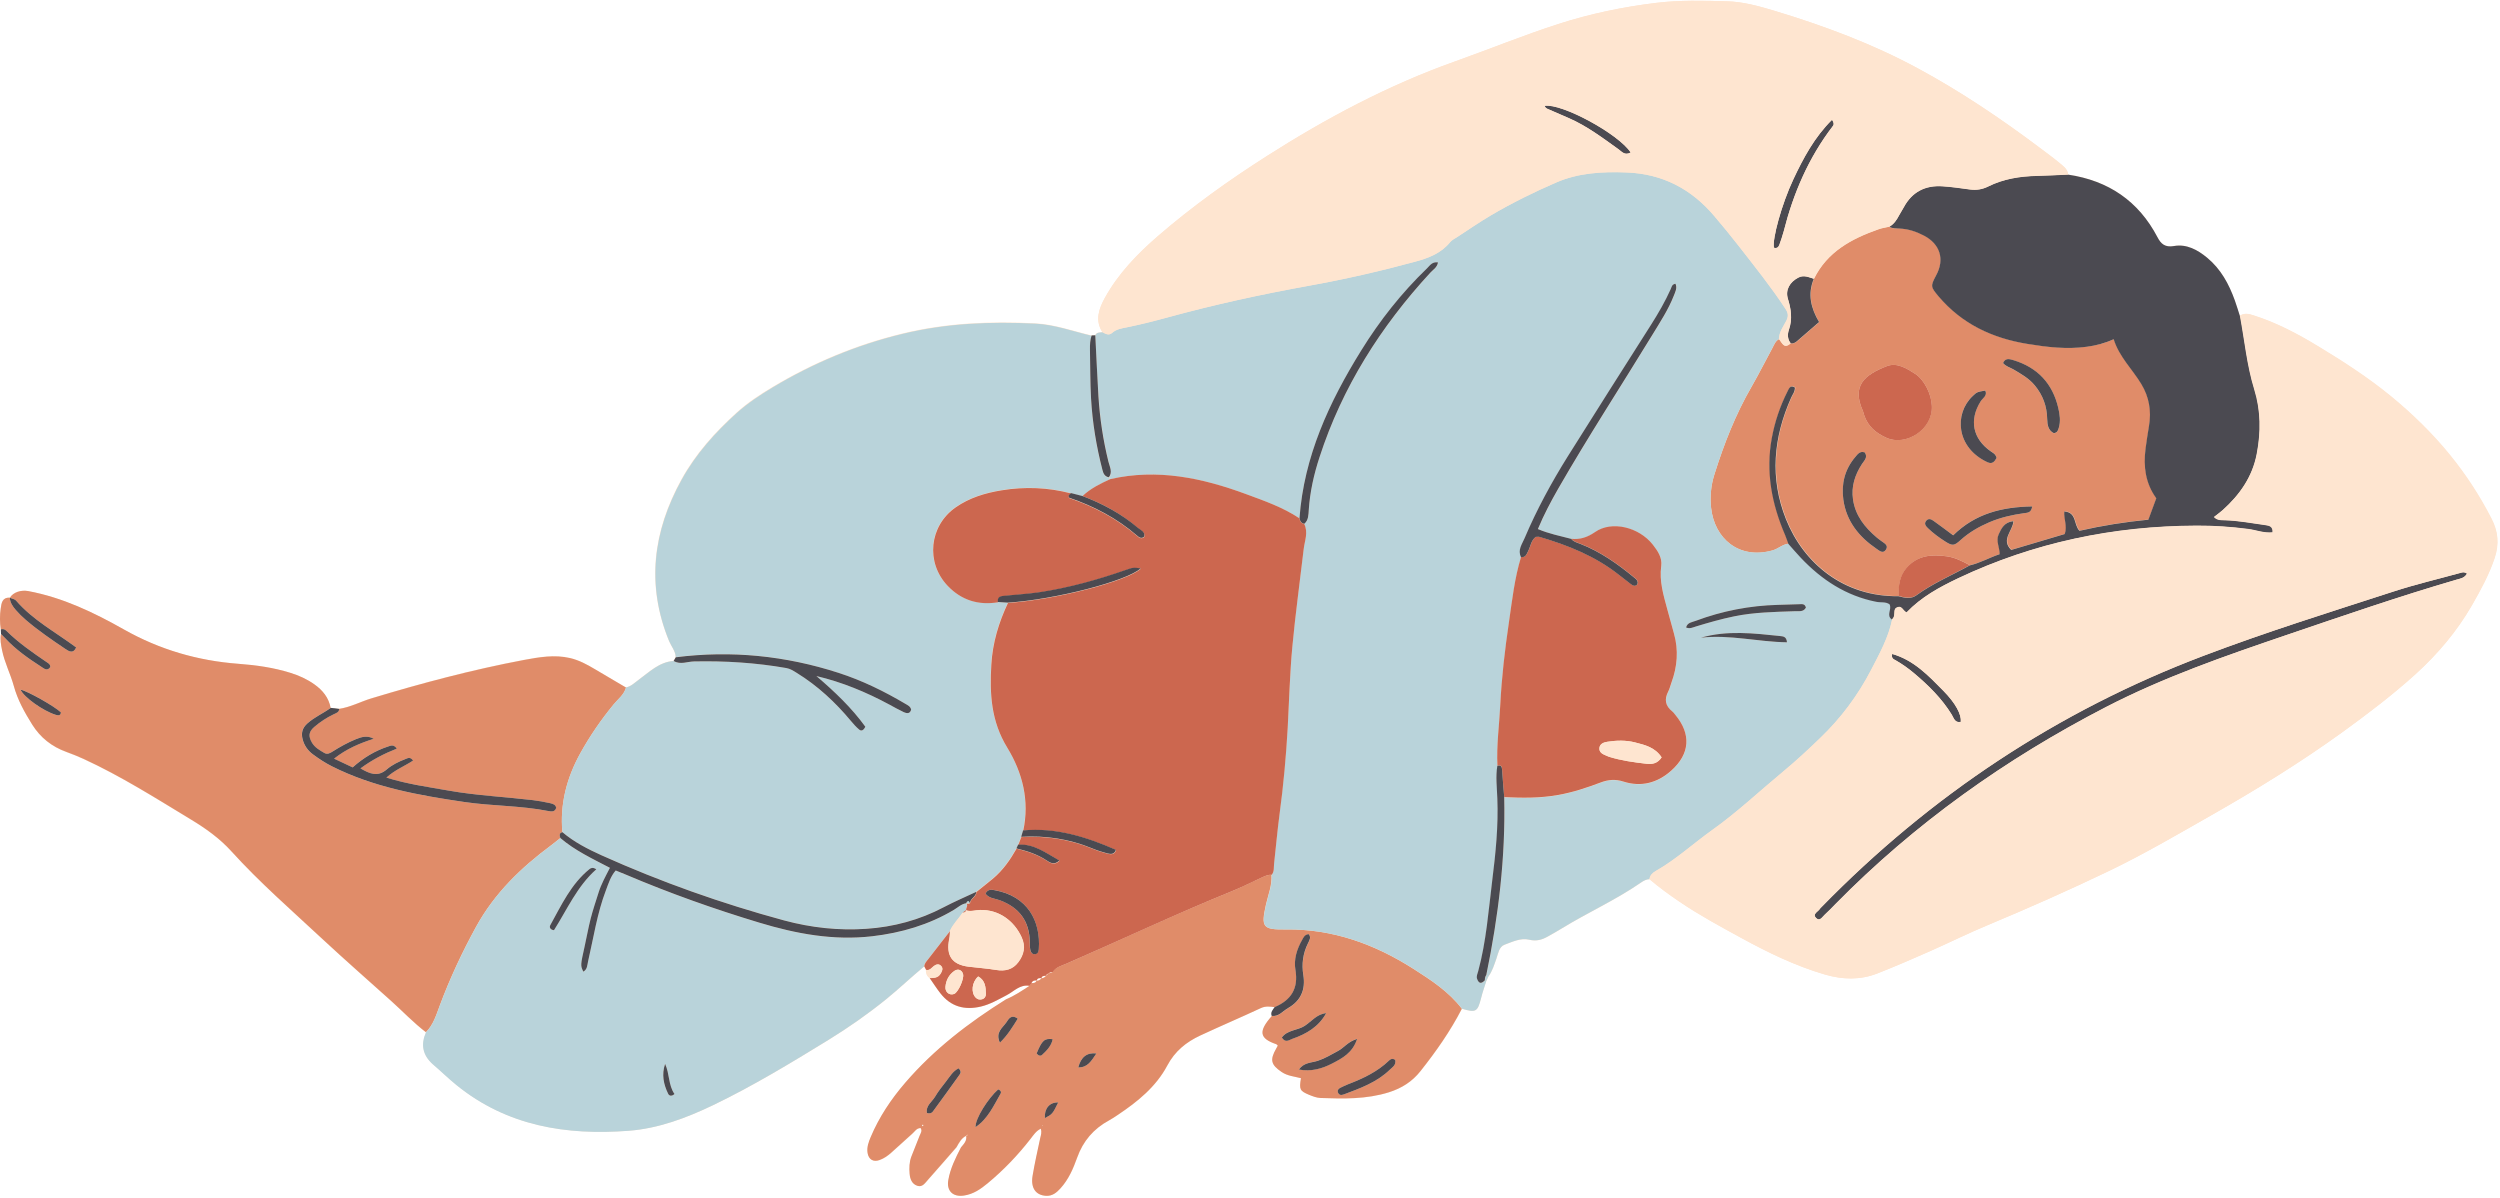
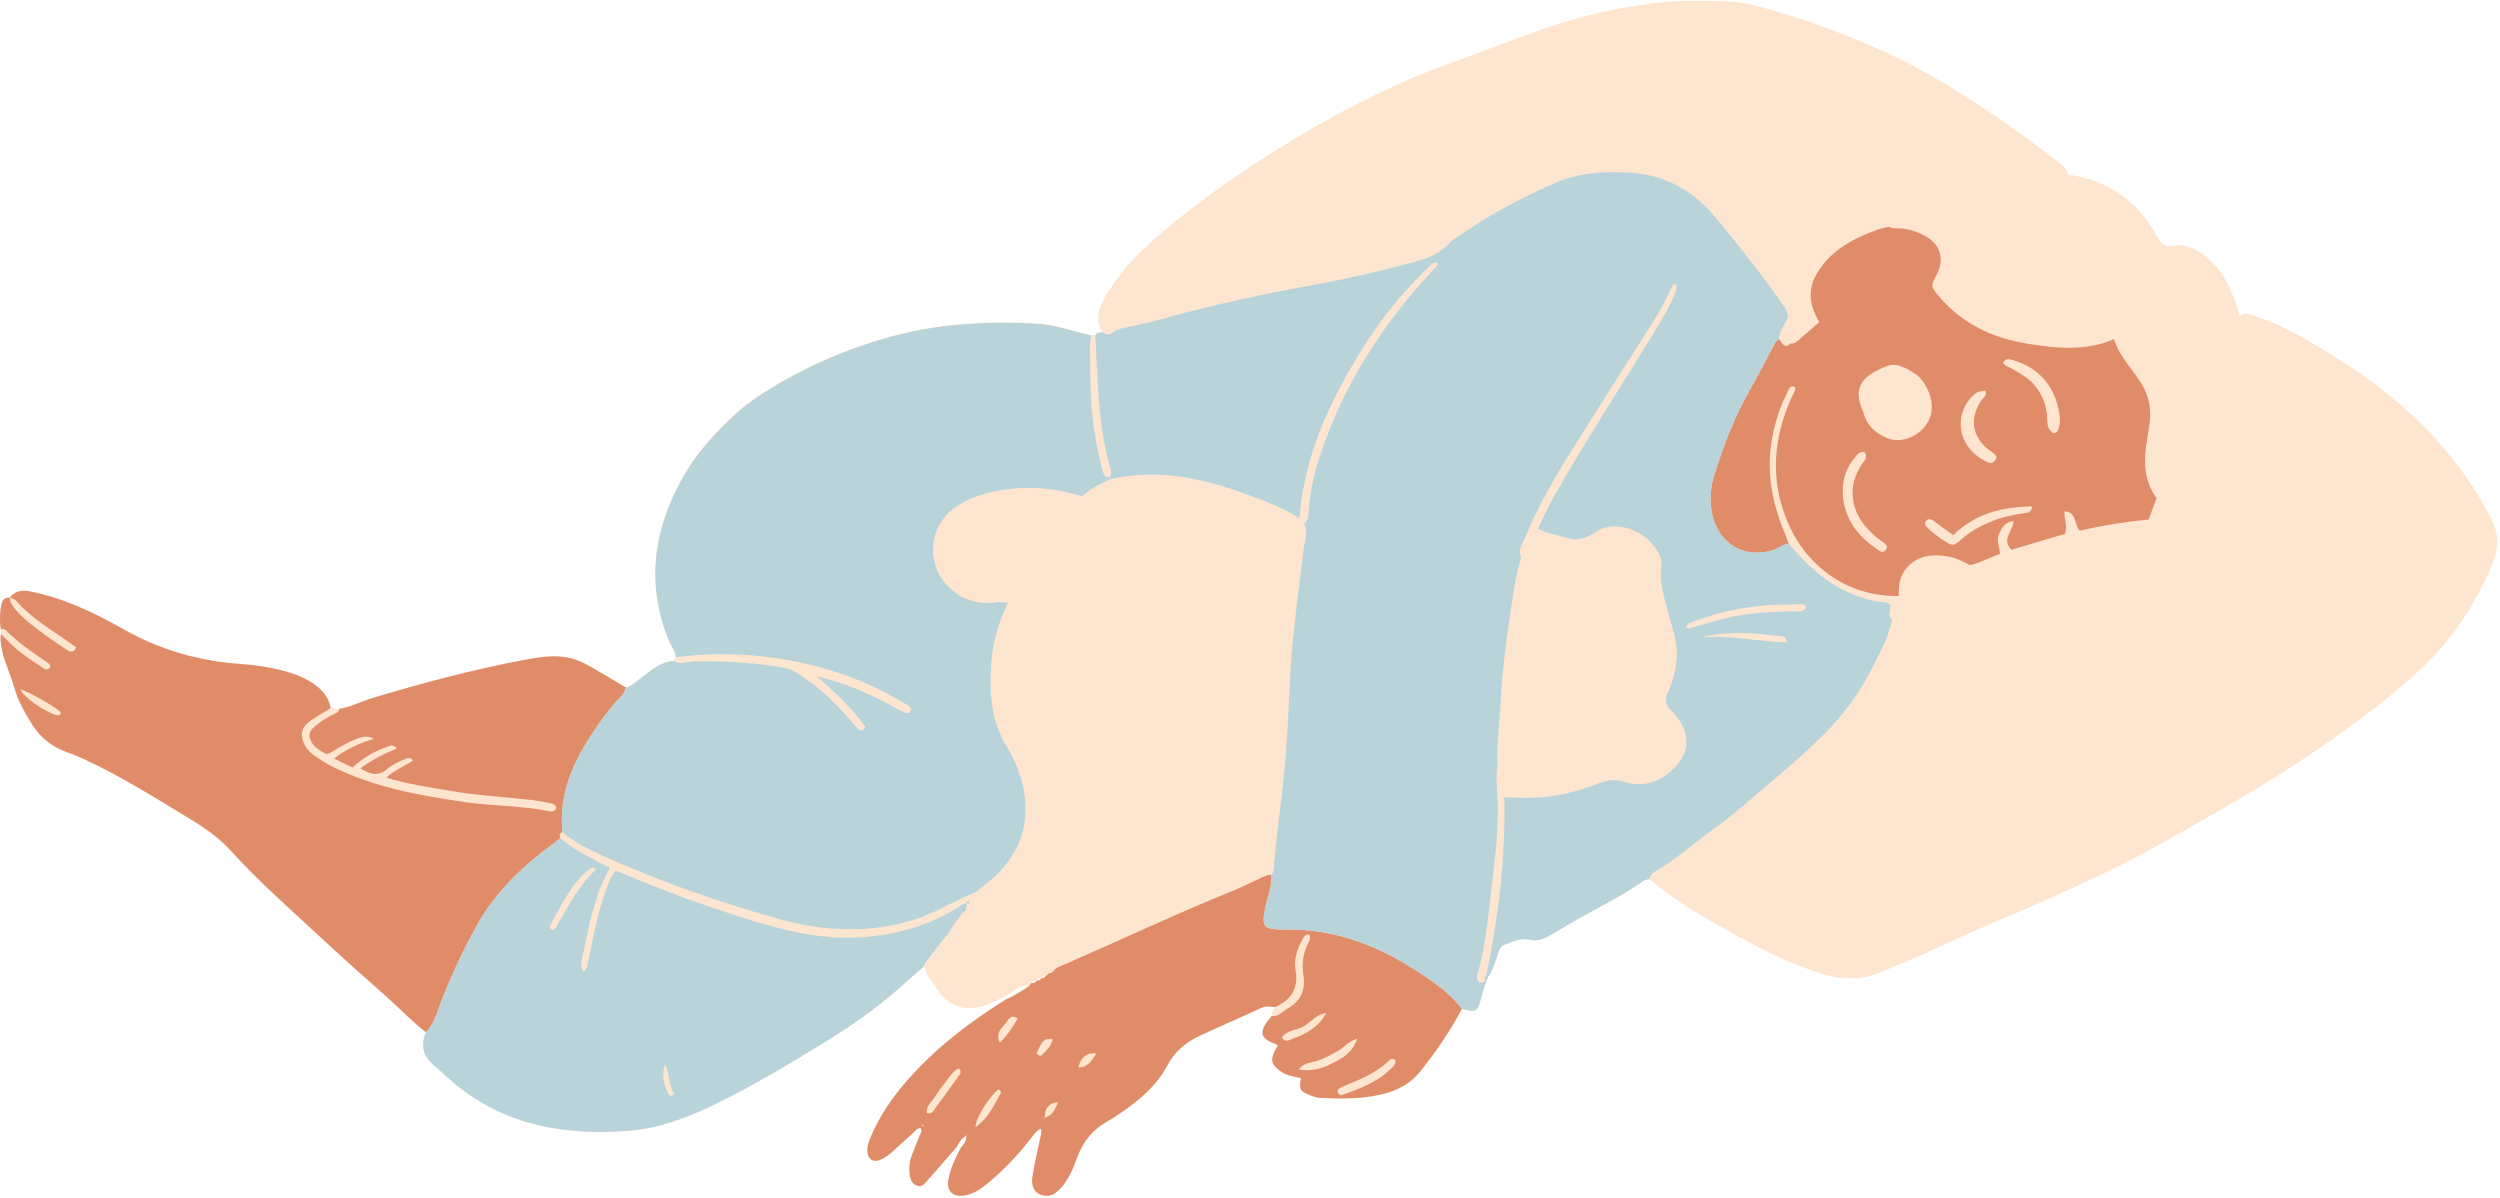
<svg xmlns="http://www.w3.org/2000/svg" height="130.2" preserveAspectRatio="xMidYMid meet" version="1.0" viewBox="-0.0 -0.1 271.8 130.2" width="271.8" zoomAndPan="magnify">
  <g id="change1_1">
    <path d="M112.69,106.52c0,0,0-0.01,0-0.01c0,0,0.01,0,0.01,0c0,0,0,0.01,0,0.01 C112.7,106.52,112.7,106.52,112.69,106.52z M113.98,105.76C113.98,105.76,113.98,105.76,113.98,105.76 C113.98,105.76,113.98,105.75,113.98,105.76C113.98,105.75,113.98,105.76,113.98,105.76z M113.2,106.27L113.2,106.27 C113.2,106.27,113.2,106.27,113.2,106.27L113.2,106.27c0,0,0.01,0,0.01,0c0,0,0.01-0.01,0.01-0.01c-0.01,0-0.01,0-0.02,0 C113.21,106.26,113.2,106.26,113.2,106.27L113.2,106.27z M113.98,105.75C113.98,105.75,113.98,105.75,113.98,105.75 C113.98,105.76,113.98,105.76,113.98,105.75L113.98,105.75z M271.2,60.57c-0.61,1.83-1.53,3.5-2.48,5.16 c-1.63,2.82-3.71,5.28-6.11,7.46c-2.52,2.28-5.22,4.33-7.97,6.32c-4.58,3.31-9.39,6.27-14.3,9.06c-3.66,2.08-7.29,4.21-11.08,6.03 c-4.32,2.07-8.71,4.02-13.14,5.87c-2.12,0.88-4.17,1.9-6.27,2.83c-1.9,0.84-3.81,1.67-5.74,2.43c-1.88,0.74-3.78,0.69-5.73,0.12 c-3.21-0.94-6.18-2.39-9.09-3.98c-2.27-1.24-4.55-2.47-6.7-3.93c-1.12-0.77-2.22-1.57-3.25-2.45c-0.35,0.01-0.64,0.17-0.93,0.37 c-2.73,1.89-5.76,3.24-8.58,4.97c-0.51,0.31-1.02,0.6-1.54,0.89c-0.64,0.36-1.24,0.54-2.04,0.35c-0.9-0.22-1.82,0.23-2.68,0.55 c-0.59,0.23-0.67,0.93-0.87,1.49c-0.24,0.68-0.44,1.37-0.88,1.97c-0.07-0.06-0.14-0.11-0.21-0.17l0,0c0.07,0.06,0.14,0.11,0.21,0.17 c-0.08,0.17-0.16,0.35-0.24,0.52c-0.04-0.04-0.09-0.07-0.13-0.11c0.04,0.04,0.09,0.07,0.13,0.11v0c0,0,0,0,0,0 c-0.19,0.6-0.4,1.19-0.55,1.8c-0.39,1.52-0.56,1.62-2.08,1.18c-1.25,2.43-2.81,4.65-4.5,6.78c-0.9,1.14-2.04,1.86-3.43,2.3 c-2.45,0.77-4.95,0.71-7.45,0.62c-0.41-0.02-0.83-0.18-1.22-0.34c-1.03-0.43-1.09-0.59-0.89-1.81c-0.71-0.19-1.47-0.24-2.11-0.68 c-1.15-0.78-1.29-1.3-0.59-2.53c0.06-0.11,0.12-0.22,0.18-0.33c-0.07-0.06-0.11-0.14-0.18-0.16c-1.83-0.63-1.95-1.39-0.47-3.06 c-0.16-0.41,0.13-0.67,0.32-0.97c-0.5-0.07-0.98-0.14-1.49,0.09c-2.19,1.02-4.42,1.97-6.61,2.99c-1.52,0.71-2.75,1.69-3.59,3.27 c-1.22,2.3-3.22,3.92-5.36,5.35c-0.32,0.21-0.63,0.43-0.97,0.61c-1.68,0.91-2.83,2.25-3.47,4.06c-0.43,1.2-0.94,2.38-1.82,3.34 c-0.41,0.45-0.87,0.83-1.53,0.8c-1.14-0.05-1.71-0.85-1.49-2.17c0.23-1.38,0.54-2.74,0.83-4.1c0.07-0.32,0.2-0.62,0.06-1.03 c-0.53,0.26-0.8,0.71-1.1,1.09c-1.39,1.79-2.94,3.41-4.68,4.85c-0.76,0.63-1.55,1.18-2.57,1.33c-1.2,0.18-1.91-0.5-1.7-1.69 c0.22-1.27,0.79-2.41,1.38-3.55c0.3-0.36,0.65-0.71,0.57-1.25c-0.53,0.26-0.77,0.76-1.05,1.24c-1.04,1.18-2.06,2.38-3.11,3.55 c-0.3,0.33-0.59,0.83-1.14,0.65c-0.6-0.19-0.8-0.74-0.85-1.31c-0.05-0.64-0.04-1.28,0.2-1.89c0.29-0.75,0.59-1.5,0.89-2.25 c0.11-0.27,0.31-0.52,0.11-0.83c-0.45,0-0.64,0.38-0.92,0.62c-0.76,0.68-1.51,1.37-2.27,2.05c-0.38,0.34-0.8,0.64-1.29,0.81 c-0.67,0.24-1.17-0.06-1.29-0.77c-0.1-0.62,0.11-1.18,0.34-1.73c0.92-2.18,2.21-4.11,3.75-5.9c3.14-3.65,6.91-6.54,10.97-9.08 c0.9-0.39,1.71-0.94,2.53-1.47c0.07-0.1,0.14-0.2,0.21-0.31c0.24,0.01,0.47,0,0.58-0.26c0.21,0,0.4-0.06,0.51-0.25 c0.21-0.01,0.39-0.09,0.52-0.27l-0.02,0.02c0,0,0,0,0,0c0-0.01,0-0.01,0-0.02c0.01,0,0.01,0,0.02,0c0.08-0.08,0.17-0.16,0.25-0.24 c0.15-0.05,0.31-0.11,0.46-0.16c-0.18-0.02-0.33,0.03-0.46,0.16c-0.13,0.04-0.24,0.1-0.27,0.25c-0.2,0.02-0.43-0.01-0.51,0.25 c-0.21,0-0.43-0.02-0.51,0.26c-0.24-0.02-0.46,0.01-0.57,0.27c-0.07,0.1-0.14,0.2-0.21,0.31c-1.05-0.19-1.71,0.62-2.52,1.03 c-0.9,0.47-1.77,0.98-2.77,1.22c-1.77,0.42-3.27,0.02-4.41-1.44c-0.41-0.53-0.78-1.1-1.16-1.65c-0.29-0.23-0.41-0.53-0.39-0.89 c-0.07-0.13-0.13-0.26-0.2-0.39c-1.41,1.16-2.72,2.42-4.14,3.57c-1.99,1.61-4.07,3.06-6.24,4.4c-4.09,2.51-8.19,5-12.53,7.09 c-2.93,1.41-5.97,2.55-9.2,2.8c-6.79,0.52-13.23-0.51-18.72-4.96c-0.89-0.72-1.71-1.53-2.58-2.27c-1.12-0.97-1.32-2.12-0.75-3.44 c-1.35-1.03-2.52-2.27-3.79-3.41c-2.49-2.24-5.02-4.45-7.47-6.73c-3.36-3.13-6.82-6.14-9.91-9.55c-1.26-1.39-2.79-2.48-4.4-3.45 c-3.81-2.31-7.58-4.7-11.64-6.57c-0.62-0.28-1.25-0.54-1.89-0.77c-1.58-0.57-2.82-1.55-3.71-2.97c-0.83-1.33-1.59-2.68-2.01-4.23 c-0.36-1.3-1-2.52-1.27-3.87C0.11,70-0.01,69.42,0.11,68.83c-0.01-0.17-0.02-0.34-0.02-0.51c-0.12-0.75-0.12-1.52-0.01-2.27 c0.08-0.56,0.15-1.22,0.99-1.17c0,0,0,0,0,0c0.36-0.6,1.22-0.86,1.98-0.72c3.76,0.7,7.15,2.33,10.44,4.19 c3.86,2.18,8.01,3.39,12.44,3.72c1.9,0.14,3.8,0.41,5.63,0.98c0.94,0.29,1.82,0.69,2.62,1.26c0.9,0.64,1.55,1.44,1.76,2.55 c0.31,0.03,0.62,0.06,0.92,0.09c1.23-0.18,2.33-0.78,3.51-1.14c5.45-1.65,10.95-3.11,16.55-4.17c1.67-0.31,3.35-0.61,5.06-0.21 c0.97,0.23,1.82,0.69,2.66,1.19c1.13,0.68,2.27,1.34,3.4,2.01c0.56-0.11,0.94-0.51,1.38-0.83c1.17-0.85,2.23-1.93,3.8-2.05 c0.08-0.14,0.15-0.27,0.23-0.41c-0.02-0.67-0.48-1.17-0.72-1.75c-2.5-6.1-1.76-11.92,1.36-17.59c1.54-2.79,3.64-5.11,5.97-7.23 c1.2-1.09,2.55-1.98,3.93-2.8c4.4-2.63,9.07-4.59,14.06-5.8c4.79-1.17,9.65-1.37,14.53-1.12c2.07,0.11,4.06,0.84,6.07,1.31 c0.13-0.01,0.26-0.01,0.4-0.02v0c0.17-0.34,0.49-0.29,0.79-0.33c-0.82-1.3-0.38-2.53,0.27-3.72c1.46-2.65,3.54-4.79,5.79-6.74 c3.7-3.2,7.68-6.04,11.8-8.67c6.46-4.12,13.2-7.71,20.45-10.29c3.76-1.34,7.45-2.85,11.26-4.08c3.48-1.12,7.03-1.86,10.66-2.3 c2.55-0.31,5.1-0.24,7.64-0.17c1.78,0.04,3.52,0.53,5.22,1.04c5.38,1.63,10.63,3.58,15.58,6.26c4.64,2.51,9.01,5.45,13.23,8.62 c0.71,0.54,1.44,1.06,2.12,1.63c0.41,0.35,0.91,0.66,0.98,1.28c4.36,0.65,7.64,2.86,9.7,6.8c0.38,0.73,0.82,1.13,1.8,0.96 c1.37-0.24,2.56,0.41,3.6,1.27c1.49,1.23,2.37,2.86,3.01,4.64c0.2,0.56,0.37,1.13,0.55,1.69c0,0,0,0,0,0 c0.48-0.32,0.94-0.21,1.46-0.04c2.49,0.79,4.78,2,6.99,3.34c2.76,1.67,5.47,3.42,7.97,5.47c2.33,1.92,4.49,4.02,6.4,6.37 c1.75,2.15,3.24,4.45,4.51,6.92C271.59,57.7,271.7,59.06,271.2,60.57z M100.36,122.18c-0.02-0.01-0.05,0-0.08,0 c-0.01,0.03-0.04,0.06-0.04,0.08c0.01,0.03,0.06,0.09,0.07,0.08C100.41,122.29,100.42,122.23,100.36,122.18z M113.38,122.24l-0.07,0 l0.03,0.09L113.38,122.24z M103.76,107.95c-0.07,0.04-0.16,0.04-0.24,0.06c-0.34,0.03-0.64-0.21-0.72-0.56 c0.08,0.36,0.37,0.59,0.72,0.56C103.6,107.99,103.69,107.99,103.76,107.95z" fill="#FEE5D0" />
  </g>
  <g id="change2_1">
    <path d="M68.06,74.65c-0.21,0.78-0.85,1.24-1.33,1.82c-1.38,1.68-2.6,3.45-3.65,5.35c-1.47,2.67-2.21,5.49-1.94,8.55 c-0.38,0.11-0.31,0.37-0.22,0.64c-0.33,0.26-0.66,0.54-1,0.79c-3.28,2.43-6.15,5.21-8.15,8.84c-1.52,2.77-2.85,5.61-3.95,8.56 c-0.39,1.03-0.7,2.11-1.51,2.92c-1.35-1.03-2.52-2.27-3.79-3.41c-2.49-2.24-5.02-4.45-7.47-6.73c-3.36-3.13-6.82-6.14-9.91-9.55 c-1.26-1.39-2.79-2.48-4.4-3.45c-3.81-2.31-7.58-4.7-11.64-6.57c-0.62-0.28-1.25-0.54-1.89-0.77c-1.58-0.57-2.82-1.55-3.71-2.97 c-0.83-1.33-1.59-2.68-2.01-4.23c-0.36-1.3-1-2.52-1.27-3.87C0.11,70-0.01,69.42,0.11,68.83c0.15,0.15,0.3,0.3,0.45,0.45 c1.13,1.23,2.49,2.18,3.88,3.08c0.33,0.21,0.69,0.57,1.03,0.06c0-0.32-0.22-0.41-0.39-0.53C3.54,70.84,2,69.78,0.67,68.46 c-0.17-0.17-0.36-0.19-0.58-0.14c-0.12-0.75-0.12-1.52-0.01-2.27c0.08-0.56,0.15-1.22,0.99-1.17c0.02,0.54,0.32,0.96,0.65,1.34 c0.33,0.38,0.69,0.74,1.08,1.07c1.35,1.16,2.82,2.16,4.3,3.16c0.42,0.29,0.88,0.54,1.18-0.16c-2.26-1.68-4.71-2.98-6.53-5.09 C1.56,65,1.29,65,1.08,64.88c0.36-0.6,1.22-0.86,1.98-0.72c3.76,0.7,7.15,2.33,10.44,4.19c3.86,2.18,8.01,3.39,12.44,3.72 c1.9,0.14,3.8,0.41,5.63,0.98c0.94,0.29,1.82,0.69,2.62,1.26c0.9,0.64,1.55,1.44,1.76,2.55c-0.82,0.6-1.77,1-2.54,1.69 c-0.54,0.48-0.7,1.03-0.52,1.72c0.18,0.69,0.57,1.24,1.13,1.65c0.65,0.48,1.32,0.92,2.05,1.29c4.55,2.29,9.48,3.16,14.45,3.89 c3.02,0.44,6.1,0.38,9.11,0.98c0.33,0.07,0.69,0.1,0.83-0.35c-0.06-0.37-0.38-0.44-0.66-0.51c-0.62-0.14-1.25-0.25-1.88-0.33 c-3.04-0.36-6.1-0.5-9.11-1.03c-2.24-0.4-4.5-0.7-6.81-1.42c0.91-0.83,1.97-1.24,2.9-1.85c-0.31-0.45-0.59-0.26-0.85-0.16 c-0.72,0.28-1.43,0.62-2,1.11c-1.01,0.88-1.88,0.47-2.87-0.1c1.26-0.93,2.56-1.6,3.95-2.15c-0.32-0.47-0.64-0.34-0.89-0.25 c-1.46,0.47-2.75,1.25-3.91,2.29c-0.67-0.32-1.3-0.61-2.02-0.95c1.35-1.07,2.79-1.67,4.31-2.16c-0.7-0.4-1.33-0.2-1.95,0.05 c-0.87,0.36-1.69,0.81-2.48,1.31c-0.3,0.19-0.6,0.38-0.94,0.18c-0.51-0.3-1.04-0.59-1.35-1.13c-0.4-0.69-0.35-1.17,0.25-1.69 c0.65-0.56,1.36-1.02,2.13-1.39c0.27-0.13,0.57-0.2,0.59-0.58c1.23-0.18,2.33-0.78,3.51-1.14c5.45-1.65,10.95-3.11,16.55-4.17 c1.67-0.31,3.35-0.61,5.06-0.21c0.97,0.23,1.82,0.69,2.66,1.19C65.79,73.31,66.93,73.98,68.06,74.65z M2.23,74.87 c0.32,0.79,2.44,2.32,3.83,2.75c0.24,0.07,0.52,0.12,0.55-0.27C5.92,76.67,2.99,75.02,2.23,74.87z M111.91,107.09 c0.07-0.1,0.14-0.2,0.21-0.31c0.24,0.01,0.47,0,0.58-0.27l-0.02,0.01c0.22,0.01,0.41-0.06,0.53-0.27c0,0-0.02,0.01-0.02,0.01 c0.22-0.01,0.4-0.09,0.53-0.27c0,0-0.02,0.02-0.02,0.02c0.09-0.09,0.18-0.18,0.27-0.26c0,0,0,0,0,0c0.15-0.05,0.31-0.11,0.46-0.16 c0.34-0.55,0.96-0.68,1.48-0.91c5.97-2.6,11.85-5.39,17.88-7.83c1.14-0.46,2.23-1.01,3.35-1.53c0.35-0.16,0.69-0.33,1.09-0.3 c0.08,1.13-0.36,2.16-0.6,3.23c-0.55,2.47-0.36,2.73,2.15,2.7c5.09-0.07,9.65,1.59,13.88,4.28c1.93,1.23,3.85,2.48,5.27,4.34 c-1.25,2.43-2.81,4.65-4.5,6.78c-0.9,1.14-2.04,1.86-3.43,2.3c-2.45,0.77-4.95,0.71-7.45,0.62c-0.41-0.02-0.83-0.18-1.22-0.34 c-1.03-0.43-1.09-0.59-0.89-1.81c-0.71-0.19-1.47-0.24-2.11-0.68c-1.15-0.78-1.29-1.3-0.59-2.53c0.06-0.11,0.12-0.22,0.18-0.33 c-0.07-0.06-0.11-0.14-0.18-0.16c-1.83-0.63-1.95-1.39-0.47-3.06c0.78,0.1,1.22-0.54,1.79-0.86c1.38-0.79,1.9-2.01,1.65-3.56 c-0.2-1.21-0.05-2.36,0.5-3.47c0.15-0.31,0.38-0.66,0.08-1c-0.44,0.04-0.56,0.35-0.7,0.6c-0.58,1.02-0.94,2.13-0.74,3.3 c0.34,1.99-0.46,3.27-2.26,4.03c-0.5-0.07-0.98-0.14-1.49,0.09c-2.19,1.02-4.42,1.97-6.61,2.99c-1.52,0.71-2.75,1.69-3.59,3.27 c-1.22,2.3-3.22,3.92-5.36,5.35c-0.32,0.21-0.63,0.43-0.97,0.61c-1.68,0.91-2.83,2.25-3.47,4.06c-0.43,1.2-0.94,2.38-1.82,3.34 c-0.41,0.45-0.87,0.83-1.53,0.8c-1.14-0.05-1.71-0.85-1.49-2.17c0.23-1.38,0.54-2.74,0.83-4.1c0.07-0.32,0.2-0.62,0.06-1.03 c-0.53,0.26-0.8,0.71-1.1,1.09c-1.39,1.79-2.94,3.41-4.68,4.85c-0.76,0.63-1.55,1.18-2.57,1.33c-1.2,0.18-1.91-0.5-1.7-1.69 c0.22-1.27,0.79-2.41,1.38-3.55c0.31-0.37,0.66-0.71,0.56-1.26c0.04-0.01,0.08-0.01,0.11-0.03c0.02-0.01,0.02-0.06,0.02-0.09 c-0.04,0.04-0.09,0.08-0.13,0.12c-0.53,0.26-0.78,0.76-1.05,1.24c-1.04,1.18-2.06,2.38-3.11,3.55c-0.3,0.33-0.59,0.83-1.14,0.65 c-0.6-0.19-0.8-0.74-0.85-1.31c-0.05-0.64-0.04-1.28,0.2-1.89c0.29-0.75,0.59-1.5,0.89-2.25c0.11-0.27,0.31-0.52,0.11-0.83 c-0.45,0-0.64,0.38-0.92,0.62c-0.76,0.68-1.51,1.37-2.27,2.05c-0.38,0.34-0.8,0.64-1.29,0.81c-0.67,0.24-1.17-0.06-1.29-0.77 c-0.1-0.62,0.11-1.18,0.34-1.73c0.92-2.18,2.21-4.11,3.75-5.9c3.14-3.65,6.91-6.54,10.97-9.08 C110.29,108.17,111.09,107.62,111.91,107.09z M151.69,115.13c-0.32-0.2-0.5-0.09-0.66,0.06c-1.28,1.24-2.85,1.97-4.49,2.6 c-0.28,0.11-0.54,0.24-0.81,0.37c-0.2,0.1-0.36,0.27-0.27,0.51c0.11,0.3,0.35,0.32,0.63,0.22c1.79-0.67,3.6-1.32,5.01-2.69 C151.39,115.92,151.81,115.68,151.69,115.13z M141.22,116.17c1.28,0.25,2.49-0.07,3.62-0.66c1.08-0.56,2.21-1.14,2.71-2.67 c-1,0.29-1.43,0.97-2.08,1.31c-0.71,0.38-1.39,0.8-2.17,1.06C142.6,115.45,141.79,115.38,141.22,116.17z M104.24,116.06 c-0.63,0.27-0.98,0.89-1.39,1.42c-0.41,0.53-0.84,1.06-1.18,1.64c-0.33,0.57-1.05,0.99-0.89,1.79c0.31,0.1,0.52,0,0.64-0.16 c0.97-1.32,1.93-2.65,2.89-3.99C104.44,116.6,104.55,116.41,104.24,116.06z M144.18,110.05c-1.01,0.1-1.58,0.89-2.33,1.37 c-0.78,0.51-1.88,0.43-2.49,1.27c0.39,0.63,0.79,0.27,1.15,0.14C142.03,112.31,143.38,111.54,144.18,110.05z M106.06,122.44 c1.32-0.89,1.96-2.31,2.72-3.63c0.12-0.21-0.02-0.4-0.26-0.47C107.45,119.29,106.03,121.5,106.06,122.44z M108.7,113.26 c0.86-0.83,1.38-1.71,1.95-2.61c-0.73-0.53-1.01,0.07-1.25,0.42C108.99,111.65,108.17,112.14,108.7,113.26z M112.7,114.42 c0.2,0.27,0.42,0.32,0.59,0.16c0.51-0.47,1.01-0.97,1.16-1.71C113.55,112.77,113.31,112.99,112.7,114.42z M119.2,114.43 c-1.05-0.12-1.69,0.42-1.97,1.52C118.26,115.97,118.65,115.24,119.2,114.43z M115.05,119.76c-0.95-0.04-1.53,0.68-1.45,1.7 C114.4,121.04,114.45,120.99,115.05,119.76z M100.28,122.18c-0.01,0.03-0.04,0.06-0.04,0.08c0.01,0.03,0.06,0.09,0.07,0.08 c0.09-0.05,0.11-0.11,0.04-0.16C100.34,122.17,100.31,122.18,100.28,122.18z M113.34,122.32l0.04-0.08l-0.07,0L113.34,122.32z M205.42,24.55c0.34,0.24,0.74,0.16,1.12,0.18c0.96,0.05,1.84,0.33,2.67,0.77c1.75,0.93,2.26,2.57,1.33,4.29 c-0.64,1.2-0.63,1.28,0.24,2.3c2.54,3.02,5.86,4.56,9.67,5.18c2.14,0.35,4.28,0.61,6.46,0.31c0.97-0.13,1.91-0.35,2.92-0.82 c0.59,1.91,2.01,3.25,3,4.87c0.85,1.4,1.11,2.92,0.84,4.54c-0.14,0.84-0.27,1.67-0.38,2.52c-0.24,1.91-0.01,3.74,1.17,5.36 c-0.29,0.77-0.56,1.52-0.86,2.33c-2.54,0.25-5.05,0.65-7.49,1.21c-0.65-0.67-0.29-2.01-1.65-2.1c-0.08,0.81,0.36,1.54,0.05,2.45 c-1.87,0.55-3.84,1.14-5.82,1.73c-1.16-1.13,0.17-2.04,0.24-3.13c-0.98,0.1-1.3,0.76-1.61,1.44c-0.32,0.71,0.11,1.41,0.11,2.15 c-1.14,0.39-2.13,0.96-3.25,1.22c-0.79-0.41-1.57-0.83-2.46-0.96c-1.65-0.25-3.2-0.14-4.41,1.23c-0.79,0.89-0.91,1.96-0.87,3.08 c-5.97,0.07-10.33-3.6-12.23-8.37c-1.78-4.48-1.37-8.9,0.57-13.23c0.15-0.34,0.42-0.64,0.4-1.09c-0.51-0.31-0.65,0.12-0.81,0.44 c-0.81,1.6-1.37,3.28-1.7,5.05c-0.68,3.68-0.01,7.17,1.45,10.56c0.13,0.31,0.23,0.63,0.35,0.95c-0.66,0.06-1.13,0.55-1.75,0.73 c-3.67,1.03-6.32-1.29-6.69-4.62c-0.13-1.23-0.02-2.45,0.36-3.64c1.04-3.32,2.31-6.55,4.06-9.57c0.78-1.36,1.48-2.76,2.23-4.14 c0.2-0.37,0.33-0.79,0.74-1c0.34,0.39,0.54,1.14,1.27,0.46c0.27,0.06,0.49-0.05,0.69-0.22c0.79-0.69,1.58-1.37,2.41-2.09 c-0.89-1.5-1.27-3.04-0.57-4.7c1.45-2.94,4.08-4.35,7-5.38C204.59,24.7,205.01,24.64,205.42,24.55z M210.02,44.03 c-0.02-1.22-0.79-2.84-1.81-3.49c-0.93-0.6-1.99-1.26-3.08-0.83c-2.43,0.95-3.83,2.13-2.6,4.86c0.07,0.15,0.09,0.33,0.15,0.49 c0.41,1.2,1.26,1.92,2.42,2.44C207.2,48.44,210.15,46.59,210.02,44.03z M202.74,49.1c-0.51-0.2-0.78,0.18-1.04,0.49 c-1.14,1.34-1.53,2.93-1.29,4.64c0.33,2.34,1.69,4.03,3.6,5.33c0.3,0.2,0.68,0.57,1,0.14c0.37-0.51-0.14-0.73-0.47-0.98 c-0.17-0.13-0.35-0.25-0.51-0.39c-1.29-1.1-2.31-2.36-2.57-4.12c-0.21-1.43,0.21-2.68,0.97-3.86 C202.67,49.99,203.1,49.66,202.74,49.1z M212.35,58.09c-0.8-0.58-1.48-1.08-2.16-1.58c-0.27-0.2-0.57-0.27-0.79,0.03 c-0.22,0.29-0.06,0.53,0.19,0.77c0.58,0.56,1.23,1.04,1.91,1.47c0.78,0.49,0.96,0.47,1.66-0.17c0.92-0.83,1.98-1.44,3.12-1.93 c1.22-0.52,2.49-0.81,3.8-0.99c0.36-0.05,0.76-0.03,0.86-0.73C217.67,55.01,214.77,55.71,212.35,58.09z M223.3,47.01 c0.41-0.08,0.46-0.34,0.53-0.58c0.22-0.72,0.11-1.45-0.05-2.15c-0.62-2.67-2.25-4.41-4.87-5.21c-0.44-0.13-0.89-0.27-1.14,0.31 c0.33,0.39,0.77,0.48,1.13,0.69c0.84,0.5,1.7,0.98,2.33,1.75c0.87,1.05,1.32,2.27,1.34,3.64C222.57,46.11,222.68,46.72,223.3,47.01z M217.07,49.67c-0.12-0.44-0.41-0.55-0.65-0.72c-1.96-1.38-2.35-3.41-1.08-5.43c0.22-0.35,0.76-0.6,0.5-1.17 c-0.92,0.16-0.91,0.17-1.36,0.59c-2.06,1.93-1.81,5.63,1.59,7.2C216.6,50.4,216.85,50.09,217.07,49.67z" fill="#E08C69" />
  </g>
  <g id="change3_1">
    <path d="M119.08,36.35c0.17-0.34,0.49-0.29,0.79-0.33c0.34,0.18,0.68,0.4,1.05,0.07c0.47-0.42,1.04-0.49,1.64-0.61 c1.45-0.3,2.89-0.65,4.32-1.05c5.1-1.4,10.27-2.53,15.48-3.47c3.88-0.7,7.71-1.57,11.51-2.61c1.47-0.4,2.81-0.91,3.8-2.13 c0.18-0.22,0.47-0.36,0.72-0.52c1.24-0.81,2.47-1.66,3.75-2.41c2.27-1.34,4.64-2.5,7.06-3.55c2.42-1.05,5.01-1.19,7.62-1.09 c3.92,0.14,7.06,1.78,9.58,4.76c0.88,1.04,1.74,2.08,2.57,3.15c1.77,2.27,3.58,4.52,5.16,6.93c0.3,0.46,0.33,0.8,0.09,1.28 c-0.32,0.64-0.79,1.22-0.8,1.99c-0.41,0.21-0.54,0.64-0.74,1c-0.75,1.38-1.45,2.78-2.23,4.14c-1.75,3.02-3.01,6.25-4.06,9.57 c-0.37,1.19-0.49,2.42-0.36,3.64c0.36,3.32,3.01,5.65,6.69,4.62c0.61-0.17,1.09-0.66,1.75-0.73c0.45,0.51,0.89,1.02,1.35,1.51 c2.27,2.4,4.92,4.14,8.21,4.79c0.49,0.1,1.03-0.03,1.44,0.27c0.29,0.55-0.4,1.2,0.25,1.65c-0.4,1.98-1.38,3.74-2.29,5.51 c-1.43,2.77-3.29,5.26-5.54,7.41c-1.28,1.23-2.58,2.45-3.96,3.59c-2.58,2.14-5.02,4.45-7.75,6.39c-2.07,1.48-3.94,3.22-6.17,4.48 c-0.33,0.19-0.62,0.45-0.68,0.88c-0.35,0.01-0.64,0.17-0.93,0.37c-2.73,1.89-5.76,3.24-8.58,4.97c-0.51,0.31-1.02,0.6-1.54,0.89 c-0.64,0.36-1.24,0.54-2.04,0.35c-0.9-0.22-1.82,0.23-2.68,0.55c-0.59,0.23-0.67,0.93-0.87,1.49c-0.24,0.68-0.44,1.37-0.88,1.97 c-0.07-0.06-0.14-0.11-0.21-0.17c1.32-6.37,2.1-12.8,1.95-19.32c1.96,0.1,3.91,0.12,5.85-0.23c1.6-0.29,3.13-0.79,4.64-1.36 c0.82-0.31,1.58-0.38,2.46-0.1c1.93,0.62,3.7,0.16,5.21-1.19c2.04-1.82,2.18-3.97,0.44-6.06c-0.11-0.13-0.21-0.27-0.34-0.38 c-0.75-0.59-0.87-1.29-0.44-2.14c0.15-0.3,0.23-0.64,0.35-0.96c0.64-1.76,0.8-3.55,0.28-5.37c-0.24-0.86-0.48-1.72-0.71-2.58 c-0.42-1.56-0.9-3.1-0.67-4.76c0.12-0.91-0.37-1.63-0.91-2.31c-1.51-1.92-4.48-2.64-6.28-1.38c-0.83,0.58-1.62,0.84-2.58,0.74 c-1.2-0.32-2.43-0.56-3.63-1.08c0.66-1.59,1.42-3.01,2.22-4.41c3.26-5.67,6.83-11.15,10.24-16.73c0.84-1.38,1.73-2.73,2.32-4.24 c0.16-0.42,0.39-0.82,0.18-1.29c-0.39,0.06-0.41,0.33-0.51,0.56c-0.61,1.36-1.35,2.64-2.15,3.9c-3.03,4.77-6.06,9.53-9.06,14.32 c-1.78,2.85-3.38,5.8-4.69,8.89c-0.27,0.64-0.77,1.27-0.39,2.04c-0.71,2.32-0.96,4.73-1.32,7.11c-0.44,2.98-0.79,5.97-0.94,8.98 c-0.11,2.2-0.42,4.4-0.31,6.61c-0.21,1.18-0.05,2.37,0,3.55c0.12,2.98-0.18,5.93-0.55,8.88c-0.41,3.31-0.65,6.66-1.53,9.9 c-0.07,0.27-0.23,0.55-0.11,0.86c0.21,0.55,0.5,0.48,0.83,0.13c0.04,0.04,0.09,0.07,0.13,0.11c-0.19,0.6-0.4,1.19-0.55,1.8 c-0.39,1.52-0.56,1.62-2.08,1.18c-1.42-1.85-3.34-3.11-5.27-4.34c-4.23-2.7-8.79-4.35-13.88-4.28c-2.51,0.03-2.7-0.23-2.15-2.7 c0.24-1.07,0.69-2.1,0.6-3.23c0.3-0.36,0.22-0.81,0.26-1.22c0.2-1.81,0.36-3.62,0.6-5.42c0.41-3.1,0.7-6.22,0.88-9.34 c0.17-2.96,0.24-5.92,0.51-8.88c0.33-3.54,0.82-7.05,1.23-10.57c0.1-0.89,0.53-1.81,0.05-2.72c0.49-0.4,0.47-1,0.51-1.52 c0.13-1.97,0.56-3.87,1.17-5.73c2.47-7.61,6.65-14.2,12.05-20.06c0.29-0.32,0.73-0.55,0.83-1.11c-0.64-0.1-0.89,0.35-1.2,0.65 c-2.77,2.67-5.14,5.67-7.16,8.94c-3.48,5.61-6.21,11.51-6.7,18.22c-1.78-1.19-3.79-1.89-5.77-2.62c-4.78-1.77-9.67-2.82-14.78-1.64 c-0.05-0.06-0.09-0.13-0.14-0.19c0.42-0.58,0.07-1.15-0.06-1.7c-0.58-2.35-0.94-4.73-1.09-7.15 C119.28,40.75,119.19,38.55,119.08,36.35z M196.35,65.96c-0.12-0.44-0.43-0.38-0.73-0.37c-0.77,0.02-1.53,0.05-2.3,0.07 c-3.09,0.08-6.08,0.66-8.97,1.74c-0.39,0.15-0.9,0.17-1.04,0.72c0.41,0.17,0.71,0,1.04-0.1c1.38-0.42,2.77-0.82,4.18-1.11 c2.18-0.45,4.39-0.48,6.6-0.56C195.58,66.34,196.08,66.46,196.35,65.96z M184.92,69.23c3.14-0.36,6.22,0.47,9.36,0.5 c-0.05-0.64-0.43-0.64-0.75-0.68C190.65,68.75,187.77,68.41,184.92,69.23z M91.19,73.06c2.56,0.83,4.96,2,7.26,3.37 c0.25,0.15,0.55,0.27,0.61,0.62c-0.12,0.48-0.48,0.43-0.79,0.28c-0.54-0.25-1.05-0.55-1.58-0.83c-2.51-1.35-5.11-2.44-7.93-3.1 c1.97,1.69,3.83,3.46,5.32,5.51c-0.21,0.43-0.45,0.5-0.68,0.3c-0.32-0.28-0.6-0.6-0.88-0.92c-1.71-2.03-3.63-3.83-5.89-5.23 c-0.36-0.22-0.69-0.45-1.14-0.53c-3.31-0.58-6.65-0.79-10.01-0.72c-0.75,0.02-1.5,0.39-2.24-0.05c-1.57,0.12-2.63,1.2-3.8,2.05 c-0.44,0.32-0.82,0.72-1.38,0.83c-0.21,0.78-0.85,1.24-1.33,1.82c-1.38,1.68-2.6,3.45-3.65,5.35c-1.47,2.67-2.21,5.49-1.94,8.55 c1.27,1.09,2.75,1.84,4.26,2.52c6.43,2.89,13.05,5.24,19.85,7.08c2.93,0.79,5.93,1.12,8.95,0.91c2.94-0.21,5.76-0.95,8.39-2.34 c1.16-0.61,2.37-1.12,3.55-1.68c0.59-0.48,1.19-0.95,1.78-1.44c1.09-0.91,1.89-2.05,2.58-3.27c0.06-0.14,0.13-0.27,0.19-0.41 c0.11-0.28,0.22-0.56,0.33-0.85c0.07-0.23,0.14-0.46,0.21-0.69c0.7-3.26-0.08-6.31-1.74-9.03c-1.76-2.87-1.92-5.86-1.73-9.03 c0.14-2.38,0.81-4.58,1.81-6.7c-0.36-0.02-0.73-0.05-1.09-0.07c-2.12,0.34-3.95-0.21-5.45-1.77c-2.44-2.54-2.03-6.55,0.87-8.56 c1.5-1.04,3.19-1.55,4.97-1.84c2.55-0.42,5.07-0.32,7.57,0.34c0.41,0.11,0.83,0.21,1.24,0.32c0.88-0.83,1.94-1.35,3.02-1.84 c-0.05-0.06-0.09-0.13-0.14-0.19c-0.45-0.08-0.6-0.39-0.7-0.79c-0.67-2.55-1.1-5.14-1.24-7.77c-0.1-1.78-0.08-3.57-0.12-5.35 c-0.01-0.51,0.02-1.02,0.18-1.51c-2.02-0.47-4-1.2-6.07-1.31c-4.88-0.25-9.74-0.05-14.53,1.12c-4.99,1.21-9.67,3.17-14.06,5.8 c-1.38,0.83-2.73,1.72-3.93,2.8c-2.34,2.12-4.43,4.44-5.97,7.23C71,57.68,70.25,63.5,72.75,69.6c0.24,0.58,0.7,1.08,0.72,1.75 C79.51,70.58,85.41,71.18,91.19,73.06z M46.31,112.13c0.81-0.81,1.13-1.89,1.51-2.92c1.11-2.95,2.43-5.79,3.95-8.56 c1.99-3.63,4.87-6.41,8.15-8.84c0.34-0.25,0.66-0.53,1-0.79c1.59,1.36,3.47,2.24,5.39,3.24c-0.48,0.93-0.95,1.78-1.24,2.71 c-0.29,0.93-0.61,1.86-0.85,2.8c-0.25,0.99-0.43,1.99-0.65,2.99c-0.47,2.12-0.47,2.12-0.15,2.79c0.44-0.25,0.42-0.7,0.51-1.09 c0.6-2.6,0.99-5.26,1.95-7.77c0.28-0.74,0.51-1.51,1.06-2.14c0.43,0.18,0.78,0.32,1.13,0.46c4.73,2.01,9.57,3.73,14.48,5.21 c4,1.21,8.06,1.97,12.28,1.48c3.16-0.37,6.15-1.24,8.89-2.88c0.43-0.26,0.8-0.63,1.33-0.71c0.22,0.26-0.09,0.51-0.02,0.77 c0,0,0.01-0.01,0.01-0.01c-0.13,0.09-0.26,0.18-0.39,0.28c-0.44,0.66-1.04,1.22-1.37,1.97c-0.8,1.03-1.6,2.07-2.41,3.1 c-0.18,0.23-0.39,0.44-0.41,0.76c-1.41,1.16-2.72,2.42-4.14,3.57c-1.99,1.61-4.07,3.06-6.24,4.4c-4.09,2.51-8.19,5-12.53,7.09 c-2.93,1.41-5.97,2.55-9.2,2.8c-6.79,0.52-13.23-0.51-18.72-4.96c-0.89-0.72-1.71-1.53-2.58-2.27 C45.93,114.6,45.73,113.45,46.31,112.13z M60.23,101.03c1.43-2.25,2.52-4.77,4.6-6.62c-0.35-0.23-0.56-0.16-0.73-0.03 c-2.01,1.62-3.06,3.92-4.27,6.1C59.7,100.71,59.82,100.99,60.23,101.03z M72.31,115.58c-0.39,1.13-0.17,2.21,0.33,3.23 c0.12,0.25,0.39,0.3,0.69,0.03C72.65,117.88,72.81,116.65,72.31,115.58z M161.6,105.9c-0.13,0.17-0.16,0.37-0.16,0.58 c0.04,0.04,0.09,0.07,0.13,0.11c0.08-0.18,0.16-0.35,0.24-0.52C161.74,106.01,161.67,105.95,161.6,105.9z M105.44,98.07 c-0.16-0.38-0.29-0.2-0.41,0.02C105.17,98.16,105.31,98.15,105.44,98.07z" fill="#B9D3DA" />
  </g>
  <g id="change4_1">
-     <path d="M117.69,53.83c0.88-0.83,1.94-1.35,3.02-1.84c5.12-1.17,10.01-0.13,14.79,1.64 c1.98,0.73,3.99,1.43,5.77,2.62c0.05,0.31,0.19,0.54,0.52,0.61c0.47,0.91,0.05,1.84-0.05,2.72c-0.41,3.52-0.9,7.04-1.23,10.57 c-0.28,2.96-0.35,5.92-0.51,8.88c-0.18,3.12-0.46,6.24-0.88,9.34c-0.24,1.8-0.4,3.61-0.6,5.42c-0.05,0.41,0.04,0.86-0.26,1.22 c-0.4-0.03-0.74,0.14-1.09,0.3c-1.11,0.52-2.21,1.07-3.35,1.53c-6.03,2.45-11.92,5.24-17.88,7.83c-0.53,0.23-1.14,0.37-1.48,0.91 c-0.18-0.02-0.33,0.03-0.46,0.16l0,0c-0.13,0.04-0.26,0.1-0.27,0.26l0.02-0.02c-0.21,0.02-0.46-0.02-0.53,0.27l0.02-0.01 c-0.22,0-0.45-0.03-0.53,0.27l0.02-0.01c-0.25-0.03-0.47,0.01-0.58,0.27c-0.07,0.1-0.14,0.2-0.21,0.31 c-1.05-0.19-1.71,0.62-2.52,1.03c-0.9,0.47-1.77,0.98-2.77,1.22c-1.77,0.42-3.27,0.02-4.41-1.44c-0.41-0.53-0.78-1.1-1.16-1.65 c0.47,0,0.93-0.01,1.21-0.5c0.15-0.27,0.29-0.54,0.05-0.81c-0.24-0.27-0.54-0.19-0.79,0c-0.26,0.2-0.45,0.52-0.86,0.42 c-0.07-0.13-0.13-0.26-0.2-0.39c0.02-0.32,0.23-0.53,0.41-0.76c0.81-1.03,1.61-2.07,2.41-3.1c-0.03,0.3-0.03,0.6-0.09,0.89 c-0.37,1.8,0.29,2.78,2.08,3.01c1.01,0.13,2.03,0.19,3.03,0.36c0.97,0.16,1.79-0.05,2.38-0.83c0.63-0.83,0.84-1.73,0.37-2.74 c-0.81-1.76-2.45-3.01-4.52-2.95c-0.5,0.01-1,0.2-1.51,0.04c-0.07-0.26,0.24-0.51,0.02-0.77l-0.02,0.01 c0.14,0.07,0.28,0.06,0.41-0.02c0.06-0.51,0.69-0.68,0.7-1.22c0.59-0.48,1.19-0.95,1.78-1.44c1.09-0.91,1.89-2.05,2.58-3.27 c1.16,0.28,2.27,0.63,3.28,1.3c0.39,0.26,0.84,0.55,1.4,0.01c-1.48-0.82-2.76-1.84-4.49-1.72c0.11-0.28,0.22-0.56,0.33-0.85 c2.66-0.16,5.24,0.23,7.71,1.25c0.55,0.23,1.11,0.41,1.69,0.56c0.36,0.09,0.75,0.1,0.9-0.4c-3.24-1.42-6.52-2.44-10.09-2.11 c0.7-3.26-0.08-6.31-1.74-9.03c-1.76-2.87-1.92-5.86-1.73-9.03c0.14-2.38,0.81-4.58,1.81-6.7c5.12-0.33,12.95-2.35,14.45-3.73 c-0.79-0.1-0.8-0.12-1.68,0.19c-3.01,1.05-6.08,1.9-9.24,2.39c-1.26,0.19-2.53,0.26-3.8,0.39c-0.43,0.04-0.9,0.05-0.82,0.69 c-2.12,0.34-3.95-0.21-5.45-1.77c-2.44-2.54-2.03-6.55,0.87-8.56c1.5-1.04,3.19-1.55,4.97-1.84c2.55-0.42,5.07-0.32,7.57,0.34 c-0.13,0.1-0.28,0.19-0.27,0.39c0.02,0.04,0.03,0.1,0.06,0.11c2.71,0.93,5.2,2.24,7.38,4.12c0.2,0.17,0.48,0.4,0.79,0.1 c0.1-0.55-0.39-0.69-0.69-0.94C121.93,55.76,119.89,54.66,117.69,53.83z M107.14,97.06c0.39,0.53,1.04,0.52,1.56,0.71 c2.11,0.79,3.21,2.27,3.25,4.52c0.01,0.3,0,0.6,0.06,0.89c0.05,0.25,0.21,0.49,0.52,0.45c0.31-0.03,0.38-0.28,0.4-0.55 c0.22-3.06-1.22-5.77-4.81-6.41C107.76,96.61,107.37,96.57,107.14,97.06z M103.52,108.01c0.08-0.02,0.17-0.03,0.24-0.06 c0.44-0.22,1.06-1.61,0.95-2.12c-0.11-0.48-0.56-0.66-0.97-0.36c-0.58,0.42-0.89,1.01-0.95,1.71 C102.74,107.68,103.09,108.04,103.52,108.01z M106.35,106.06c-0.7,0.63-0.8,1.76-0.27,2.3c0.19,0.2,0.43,0.25,0.69,0.18 c0.29-0.08,0.42-0.33,0.42-0.57C107.17,107.23,107.11,106.48,106.35,106.06z M162.8,83.15c-0.11-2.21,0.2-4.41,0.31-6.61 c0.15-3.01,0.5-6,0.94-8.98c0.35-2.39,0.61-4.79,1.32-7.11c0.51,0.08,0.61-0.31,0.79-0.66c0.26-0.52,0.31-1.15,0.82-1.53 c0.15,0,0.28-0.03,0.39,0c3.11,0.91,6.08,2.1,8.65,4.13c0.43,0.34,0.86,0.68,1.3,1.01c0.21,0.16,0.43,0.28,0.68,0.05 c0.02-0.08,0.07-0.16,0.06-0.24c-0.02-0.23-0.18-0.37-0.35-0.5c-1.8-1.49-3.69-2.83-5.89-3.69c-0.35-0.14-0.73-0.22-0.98-0.54 c0.96,0.1,1.76-0.17,2.58-0.74c1.81-1.26,4.77-0.54,6.28,1.38c0.53,0.68,1.03,1.41,0.91,2.31c-0.23,1.66,0.25,3.2,0.67,4.76 c0.23,0.86,0.47,1.72,0.71,2.58c0.52,1.82,0.37,3.61-0.28,5.37c-0.12,0.32-0.19,0.66-0.35,0.96c-0.43,0.84-0.31,1.54,0.44,2.14 c0.13,0.1,0.23,0.25,0.34,0.38c1.74,2.09,1.6,4.24-0.44,6.06c-1.51,1.35-3.28,1.81-5.21,1.19c-0.88-0.28-1.64-0.21-2.46,0.1 c-1.51,0.57-3.04,1.08-4.64,1.36c-1.94,0.35-3.89,0.33-5.85,0.23c-0.08-0.99-0.17-1.98-0.23-2.97 C163.3,83.25,163.21,83.03,162.8,83.15z M180.65,82.24c-0.73-1.1-1.82-1.35-2.88-1.62c-1-0.26-2.03-0.23-3.04-0.07 c-0.36,0.06-0.79,0.2-0.84,0.66c-0.05,0.46,0.3,0.66,0.67,0.81c0.12,0.05,0.23,0.11,0.35,0.15c1.34,0.42,2.73,0.61,4.12,0.77 C179.62,83.01,180.22,82.91,180.65,82.24z M104.65,99.12c0.19,0,0.37-0.03,0.39-0.28C104.91,98.94,104.78,99.03,104.65,99.12z M206.42,64.7c-0.03-1.12,0.08-2.19,0.87-3.08c1.21-1.37,2.76-1.47,4.41-1.23c0.89,0.13,1.68,0.55,2.46,0.96 c-1.94,1.08-4,1.94-5.81,3.26C207.79,65.03,207.08,64.87,206.42,64.7z M208.21,40.54c-0.93-0.6-1.99-1.26-3.08-0.83 c-2.43,0.95-3.83,2.13-2.6,4.86c0.07,0.15,0.09,0.33,0.15,0.49c0.41,1.2,1.26,1.92,2.42,2.44c2.11,0.95,5.06-0.9,4.93-3.46 C210,42.81,209.23,41.19,208.21,40.54z" fill="#CC674F" />
-   </g>
+     </g>
  <g id="change5_1">
-     <path d="M205.42,24.55c0.5-0.28,0.79-0.74,1.05-1.23c0.16-0.3,0.35-0.58,0.51-0.88c0.9-1.67,2.33-2.4,4.19-2.28 c1.01,0.06,2.02,0.22,3.02,0.35c0.69,0.09,1.33-0.01,1.97-0.33c1.66-0.83,3.45-1.11,5.28-1.15c1.14-0.03,2.28-0.09,3.42-0.14 c4.36,0.65,7.64,2.86,9.7,6.8c0.38,0.73,0.82,1.13,1.8,0.96c1.37-0.24,2.56,0.41,3.6,1.27c1.49,1.23,2.37,2.86,3.01,4.64 c0.2,0.56,0.37,1.13,0.55,1.69c0.5,2.66,0.75,5.38,1.55,7.98c0.72,2.33,0.73,4.66,0.27,7.04c-0.48,2.5-1.85,4.43-3.69,6.09 c-0.28,0.25-0.59,0.47-0.96,0.76c0.38,0.39,0.81,0.34,1.19,0.35c1.49,0.04,2.95,0.33,4.42,0.53c0.44,0.06,0.82,0.17,0.76,0.8 c-0.97,0.1-1.81-0.26-2.67-0.37c-1.86-0.25-3.73-0.37-5.6-0.36c-9.04,0.03-17.71,1.83-25.91,5.71c-2.04,0.97-4.01,2.04-5.62,3.72 c-0.41-0.15-0.52-0.93-1.19-0.45c-0.26,0.3,0.04,0.88-0.39,1.2c-0.65-0.46,0.04-1.1-0.25-1.65c-0.42-0.3-0.96-0.17-1.44-0.27 c-3.29-0.65-5.94-2.39-8.21-4.79c-0.47-0.49-0.9-1.01-1.35-1.51c-0.12-0.32-0.22-0.64-0.35-0.95c-1.46-3.39-2.13-6.88-1.45-10.56 c0.33-1.77,0.89-3.45,1.7-5.05c0.16-0.32,0.3-0.75,0.81-0.44c0.02,0.45-0.25,0.75-0.4,1.09c-1.94,4.34-2.35,8.76-0.57,13.23 c1.9,4.77,6.26,8.45,12.23,8.37c0.66,0.18,1.37,0.33,1.94-0.09c1.81-1.32,3.87-2.18,5.81-3.26c1.12-0.26,2.12-0.84,3.25-1.22 c0-0.75-0.43-1.44-0.11-2.15c0.31-0.68,0.63-1.34,1.61-1.44c-0.07,1.09-1.4,2-0.24,3.13c1.98-0.59,3.95-1.17,5.82-1.73 c0.3-0.91-0.13-1.64-0.05-2.45c1.37,0.09,1,1.43,1.65,2.1c2.44-0.56,4.94-0.96,7.49-1.21c0.3-0.8,0.57-1.55,0.86-2.33 c-1.18-1.62-1.41-3.44-1.17-5.36c0.11-0.84,0.24-1.68,0.38-2.52c0.27-1.62,0.01-3.14-0.84-4.54c-0.98-1.62-2.41-2.96-3-4.87 c-1.01,0.46-1.95,0.69-2.92,0.82c-2.18,0.3-4.33,0.04-6.46-0.31c-3.81-0.62-7.13-2.17-9.67-5.18c-0.86-1.03-0.88-1.1-0.24-2.3 c0.93-1.72,0.42-3.37-1.33-4.29c-0.84-0.44-1.71-0.73-2.67-0.77C206.16,24.71,205.76,24.78,205.42,24.55z M35.96,76.86 c-0.82,0.6-1.77,1-2.54,1.69c-0.54,0.48-0.7,1.03-0.52,1.72c0.18,0.69,0.57,1.24,1.13,1.65c0.65,0.48,1.32,0.92,2.05,1.29 c4.55,2.29,9.48,3.16,14.45,3.89c3.02,0.44,6.1,0.38,9.11,0.98c0.33,0.07,0.69,0.1,0.83-0.35c-0.06-0.37-0.38-0.44-0.66-0.51 c-0.62-0.14-1.25-0.25-1.88-0.33c-3.04-0.36-6.1-0.5-9.11-1.03c-2.24-0.4-4.5-0.7-6.81-1.42c0.91-0.83,1.97-1.24,2.9-1.85 c-0.31-0.45-0.59-0.26-0.85-0.16c-0.72,0.28-1.43,0.62-2,1.11c-1.01,0.88-1.88,0.47-2.87-0.1c1.26-0.93,2.56-1.6,3.95-2.15 c-0.32-0.47-0.64-0.34-0.89-0.25c-1.46,0.47-2.75,1.25-3.91,2.29c-0.67-0.32-1.3-0.61-2.02-0.95c1.35-1.07,2.79-1.67,4.31-2.16 c-0.7-0.4-1.33-0.2-1.95,0.05c-0.87,0.36-1.69,0.81-2.48,1.31c-0.3,0.19-0.6,0.38-0.94,0.18c-0.51-0.3-1.04-0.59-1.35-1.13 c-0.4-0.69-0.35-1.17,0.25-1.69c0.65-0.56,1.36-1.02,2.13-1.39c0.27-0.13,0.57-0.2,0.59-0.58C36.57,76.92,36.27,76.89,35.96,76.86z M73.24,71.76c0.74,0.44,1.49,0.06,2.24,0.05c3.36-0.07,6.7,0.14,10.01,0.72c0.45,0.08,0.78,0.31,1.14,0.53 c2.27,1.4,4.19,3.19,5.89,5.23c0.27,0.32,0.56,0.65,0.88,0.92c0.23,0.2,0.47,0.13,0.68-0.3c-1.48-2.05-3.34-3.82-5.32-5.51 c2.81,0.66,5.42,1.75,7.93,3.1c0.52,0.28,1.04,0.58,1.58,0.83c0.31,0.14,0.67,0.2,0.79-0.28c-0.07-0.35-0.36-0.47-0.61-0.62 c-2.31-1.37-4.7-2.54-7.26-3.37c-5.78-1.87-11.68-2.47-17.72-1.7C73.4,71.49,73.32,71.63,73.24,71.76z M120.51,50.1 c-0.58-2.35-0.94-4.73-1.09-7.15c-0.13-2.2-0.23-4.4-0.34-6.6c-0.13,0.01-0.26,0.01-0.4,0.02c-0.16,0.49-0.19,1-0.18,1.51 c0.04,1.78,0.02,3.57,0.12,5.35c0.15,2.63,0.58,5.22,1.24,7.77c0.1,0.4,0.26,0.72,0.7,0.79C120.99,51.22,120.64,50.64,120.51,50.1z M138.26,110.35c0.78,0.1,1.22-0.54,1.79-0.86c1.38-0.79,1.9-2.01,1.65-3.56c-0.2-1.21-0.05-2.36,0.5-3.47 c0.15-0.31,0.38-0.66,0.08-1c-0.44,0.04-0.56,0.35-0.7,0.6c-0.58,1.02-0.94,2.13-0.74,3.3c0.34,1.99-0.46,3.27-2.26,4.03 C138.39,109.68,138.1,109.94,138.26,110.35z M0.11,68.83c0.15,0.15,0.3,0.3,0.45,0.45c1.13,1.23,2.49,2.18,3.88,3.08 c0.33,0.21,0.69,0.57,1.03,0.06c0-0.32-0.22-0.41-0.39-0.53C3.54,70.84,2,69.78,0.67,68.46c-0.17-0.17-0.36-0.19-0.58-0.14 C0.1,68.49,0.11,68.66,0.11,68.83z M167.2,57.42c0.66-1.59,1.42-3.01,2.22-4.41c3.26-5.67,6.83-11.15,10.24-16.73 c0.84-1.38,1.73-2.73,2.32-4.24c0.16-0.42,0.39-0.82,0.18-1.29c-0.39,0.06-0.41,0.33-0.51,0.56c-0.61,1.36-1.35,2.64-2.15,3.9 c-3.03,4.77-6.06,9.53-9.06,14.32c-1.78,2.85-3.38,5.8-4.69,8.89c-0.27,0.64-0.77,1.27-0.39,2.04c0.51,0.08,0.61-0.31,0.79-0.66 c0.26-0.52,0.31-1.15,0.82-1.53c0.15,0,0.28-0.03,0.39,0c3.11,0.91,6.08,2.1,8.65,4.13c0.43,0.34,0.86,0.68,1.3,1.01 c0.21,0.16,0.43,0.28,0.68,0.05c0.02-0.08,0.07-0.16,0.06-0.24c-0.02-0.23-0.18-0.37-0.35-0.5c-1.8-1.49-3.69-2.83-5.89-3.69 c-0.35-0.14-0.73-0.22-0.98-0.54C169.62,58.17,168.39,57.93,167.2,57.42z M142.29,55.33c0.13-1.97,0.56-3.87,1.17-5.73 c2.47-7.61,6.65-14.2,12.05-20.06c0.29-0.32,0.73-0.55,0.83-1.11c-0.64-0.1-0.89,0.35-1.2,0.65c-2.77,2.67-5.14,5.67-7.16,8.94 c-3.48,5.61-6.21,11.51-6.7,18.22c0.05,0.31,0.19,0.54,0.52,0.61C142.27,56.45,142.25,55.86,142.29,55.33z M162.79,86.71 c0.12,2.98-0.18,5.93-0.55,8.88c-0.41,3.31-0.65,6.66-1.53,9.9c-0.07,0.27-0.23,0.55-0.11,0.86c0.21,0.55,0.5,0.48,0.83,0.13 c0-0.21,0.03-0.41,0.16-0.58c1.32-6.37,2.1-12.8,1.95-19.32c-0.08-0.99-0.17-1.98-0.23-2.97c-0.02-0.35-0.11-0.57-0.52-0.45 C162.59,84.34,162.75,85.52,162.79,86.71z M195.62,65.59c-0.77,0.02-1.53,0.05-2.3,0.07c-3.09,0.08-6.08,0.66-8.97,1.74 c-0.39,0.15-0.9,0.17-1.04,0.72c0.41,0.17,0.71,0,1.04-0.1c1.38-0.42,2.77-0.82,4.18-1.11c2.18-0.45,4.39-0.48,6.6-0.56 c0.44-0.02,0.94,0.11,1.21-0.39C196.23,65.52,195.92,65.58,195.62,65.59z M194.28,69.73c-0.05-0.64-0.43-0.64-0.75-0.68 c-2.88-0.3-5.76-0.64-8.61,0.18C188.06,68.87,191.14,69.69,194.28,69.73z M267.55,62.17c-2.46,0.68-4.94,1.26-7.36,2.05 c-6.9,2.24-13.84,4.4-20.63,6.98c-15.87,6.02-29.69,15.19-41.54,27.33c-0.06,0.06-0.13,0.12-0.17,0.19 c-0.2,0.32-0.86,0.55-0.38,1.01c0.39,0.37,0.66-0.16,0.92-0.39c0.41-0.37,0.79-0.77,1.18-1.17c8.61-8.75,18.48-15.76,29.37-21.39 c6.29-3.25,12.95-5.56,19.62-7.83c6.15-2.09,12.28-4.21,18.52-6.03c0.39-0.11,0.84-0.15,1.13-0.65 C267.96,62.07,267.75,62.11,267.55,62.17z M206.1,71.69c0.7,0.4,1.36,0.87,1.98,1.39c1.57,1.32,3.02,2.74,4.11,4.51 c0.22,0.35,0.33,0.94,0.99,0.79c0.07-0.81-0.55-2.01-1.91-3.39c-1.61-1.63-3.2-3.32-5.56-3.99C205.6,71.5,205.9,71.57,206.1,71.69z M105.03,98.1c0.13-0.22,0.26-0.4,0.41-0.02c0.06-0.51,0.69-0.68,0.7-1.22c-1.19,0.56-2.39,1.07-3.55,1.68 c-2.63,1.39-5.46,2.14-8.39,2.34c-3.02,0.21-6.02-0.12-8.95-0.91c-6.8-1.84-13.42-4.19-19.85-7.08c-1.5-0.68-2.98-1.43-4.26-2.52 c-0.38,0.11-0.31,0.37-0.22,0.64c1.59,1.36,3.47,2.24,5.39,3.24c-0.48,0.93-0.95,1.78-1.24,2.71c-0.29,0.93-0.61,1.86-0.85,2.8 c-0.25,0.99-0.43,1.99-0.65,2.99c-0.47,2.12-0.47,2.12-0.15,2.79c0.44-0.25,0.42-0.7,0.51-1.09c0.6-2.6,0.99-5.26,1.95-7.77 c0.28-0.74,0.51-1.51,1.06-2.14c0.43,0.18,0.78,0.32,1.13,0.46c4.73,2.01,9.57,3.73,14.48,5.21c4,1.21,8.06,1.97,12.28,1.48 c3.16-0.37,6.15-1.24,8.89-2.88c0.43-0.26,0.8-0.63,1.33-0.71L105.03,98.1z M109.57,65.42c5.12-0.33,12.95-2.35,14.45-3.73 c-0.79-0.1-0.8-0.12-1.68,0.19c-3.01,1.05-6.08,1.9-9.24,2.39c-1.26,0.19-2.53,0.26-3.8,0.39c-0.43,0.04-0.9,0.05-0.82,0.69 C108.85,65.37,109.21,65.4,109.57,65.42z M111.02,90.88c2.66-0.16,5.24,0.23,7.71,1.25c0.55,0.23,1.11,0.41,1.69,0.56 c0.36,0.09,0.75,0.1,0.9-0.4c-3.24-1.42-6.52-2.44-10.09-2.11C111.16,90.42,111.09,90.65,111.02,90.88z M116.45,53.51 c-0.13,0.1-0.28,0.19-0.27,0.39c0.02,0.04,0.03,0.1,0.06,0.11c2.71,0.93,5.2,2.24,7.38,4.12c0.2,0.17,0.48,0.4,0.79,0.1 c0.1-0.55-0.39-0.69-0.69-0.94c-1.79-1.53-3.84-2.63-6.03-3.46C117.28,53.72,116.86,53.61,116.45,53.51z M110.5,92.14 c1.16,0.28,2.27,0.63,3.28,1.3c0.39,0.26,0.84,0.55,1.4,0.01c-1.48-0.82-2.76-1.84-4.49-1.72C110.63,91.87,110.56,92,110.5,92.14z M195.49,30.1c-0.9,0.48-1.41,1.32-1.11,2.3c0.35,1.13,0.51,2.2,0.11,3.36c-0.16,0.46-0.17,1.01,0.18,1.46 c0.27,0.06,0.49-0.05,0.69-0.22c0.79-0.69,1.58-1.37,2.41-2.09c-0.89-1.5-1.27-3.04-0.57-4.7C196.64,30.05,196.11,29.76,195.49,30.1 z M194.97,19.4c-1.28,2.72-2.3,6.5-2.11,7.43c0.3,0.1,0.49-0.03,0.59-0.31c0.17-0.48,0.34-0.96,0.47-1.45 c1.05-4.15,2.71-8.02,5.33-11.44c0.1-0.13,0.2-0.27-0.07-0.71C197.27,14.82,196.06,17.08,194.97,19.4z M167.93,11.41 c0.07,0.24,0.25,0.31,0.45,0.39c0.74,0.31,1.48,0.64,2.21,0.96c1.96,0.86,3.65,2.14,5.38,3.38c0.36,0.26,0.68,0.7,1.32,0.34 C175.96,14.45,169.79,11.11,167.93,11.41z M108.71,97.78c2.11,0.79,3.21,2.27,3.25,4.52c0.01,0.3,0,0.6,0.06,0.89 c0.05,0.25,0.21,0.49,0.52,0.45c0.31-0.03,0.38-0.28,0.4-0.55c0.22-3.06-1.22-5.77-4.81-6.41c-0.37-0.07-0.76-0.11-0.99,0.38 C107.53,97.59,108.18,97.58,108.71,97.78z M1.07,64.88c0.02,0.54,0.32,0.96,0.65,1.34c0.33,0.38,0.69,0.74,1.08,1.07 c1.35,1.16,2.82,2.16,4.3,3.16c0.42,0.29,0.88,0.54,1.18-0.16c-2.26-1.68-4.71-2.98-6.53-5.09C1.56,65,1.29,65,1.07,64.88 C1.08,64.88,1.07,64.88,1.07,64.88z M6.07,77.62c0.24,0.07,0.52,0.12,0.55-0.27c-0.7-0.67-3.63-2.32-4.38-2.47 C2.55,75.66,4.67,77.19,6.07,77.62z M64.83,94.41c-0.35-0.23-0.56-0.16-0.73-0.03c-2.01,1.62-3.06,3.92-4.27,6.1 c-0.13,0.23-0.01,0.51,0.4,0.55C61.66,98.78,62.74,96.26,64.83,94.41z M72.64,118.81c0.12,0.25,0.39,0.3,0.69,0.03 c-0.68-0.97-0.52-2.19-1.02-3.27C71.92,116.71,72.14,117.78,72.64,118.81z M151.03,115.19c-1.28,1.24-2.85,1.97-4.49,2.6 c-0.28,0.11-0.54,0.24-0.81,0.37c-0.2,0.1-0.36,0.27-0.27,0.51c0.11,0.3,0.35,0.32,0.63,0.22c1.79-0.67,3.6-1.32,5.01-2.69 c0.29-0.28,0.71-0.51,0.59-1.07C151.37,114.93,151.19,115.04,151.03,115.19z M144.84,115.52c1.08-0.56,2.21-1.14,2.71-2.67 c-1,0.29-1.43,0.97-2.08,1.31c-0.71,0.38-1.39,0.8-2.17,1.06c-0.7,0.24-1.52,0.16-2.08,0.96 C142.5,116.43,143.71,116.11,144.84,115.52z M102.85,117.48c-0.41,0.53-0.84,1.06-1.18,1.64c-0.33,0.57-1.05,0.99-0.89,1.79 c0.31,0.1,0.52,0,0.64-0.16c0.97-1.32,1.93-2.65,2.89-3.99c0.12-0.17,0.24-0.36-0.08-0.71 C103.61,116.33,103.26,116.95,102.85,117.48z M141.85,111.43c-0.78,0.51-1.88,0.43-2.49,1.27c0.39,0.63,0.79,0.27,1.15,0.14 c1.52-0.53,2.86-1.3,3.67-2.79C143.17,110.15,142.6,110.94,141.85,111.43z M108.78,118.81c0.12-0.21-0.02-0.4-0.26-0.47 c-1.07,0.95-2.5,3.16-2.46,4.1C107.39,121.55,108.02,120.13,108.78,118.81z M110.65,110.65c-0.73-0.53-1.01,0.07-1.25,0.42 c-0.4,0.58-1.22,1.07-0.69,2.19C109.56,112.43,110.08,111.56,110.65,110.65z M113.29,114.59c0.51-0.47,1.01-0.97,1.16-1.71 c-0.9-0.11-1.15,0.11-1.75,1.55C112.9,114.69,113.12,114.74,113.29,114.59z M117.23,115.95c1.02,0.02,1.42-0.7,1.97-1.52 C118.15,114.31,117.52,114.84,117.23,115.95z M113.6,121.46c0.81-0.42,0.85-0.47,1.45-1.7C114.1,119.72,113.52,120.44,113.6,121.46z M201.7,49.59c-1.14,1.34-1.53,2.93-1.29,4.64c0.33,2.34,1.69,4.03,3.6,5.33c0.3,0.2,0.68,0.57,1,0.14 c0.37-0.51-0.14-0.73-0.47-0.98c-0.17-0.13-0.35-0.25-0.51-0.39c-1.29-1.1-2.31-2.36-2.57-4.12c-0.21-1.43,0.21-2.68,0.97-3.86 c0.24-0.37,0.67-0.71,0.31-1.26C202.22,48.9,201.96,49.28,201.7,49.59z M210.19,56.51c-0.27-0.2-0.57-0.27-0.79,0.03 c-0.22,0.29-0.06,0.53,0.19,0.77c0.58,0.56,1.23,1.04,1.91,1.47c0.78,0.49,0.96,0.47,1.66-0.17c0.92-0.83,1.98-1.44,3.12-1.93 c1.22-0.52,2.49-0.81,3.8-0.99c0.36-0.05,0.76-0.03,0.86-0.73c-3.27,0.06-6.17,0.76-8.59,3.14 C211.56,57.5,210.87,57.01,210.19,56.51z M223.83,46.42c0.22-0.72,0.11-1.45-0.05-2.15c-0.62-2.67-2.25-4.41-4.87-5.21 c-0.44-0.13-0.89-0.27-1.14,0.31c0.33,0.39,0.77,0.48,1.13,0.69c0.84,0.5,1.7,0.98,2.33,1.75c0.87,1.05,1.32,2.27,1.34,3.64 c0.01,0.65,0.12,1.26,0.73,1.55C223.71,46.92,223.75,46.67,223.83,46.42z M216.42,48.96c-1.96-1.38-2.35-3.41-1.08-5.43 c0.22-0.35,0.76-0.6,0.5-1.17c-0.92,0.16-0.91,0.17-1.36,0.59c-2.06,1.93-1.81,5.63,1.59,7.2c0.54,0.25,0.78-0.06,1-0.47 C216.95,49.23,216.65,49.13,216.42,48.96z" fill="#4B4A51" />
-   </g>
+     </g>
  <g id="change1_2">
-     <path d="M179.33,95.48c0.05-0.42,0.34-0.69,0.68-0.88c2.22-1.27,4.1-3.01,6.17-4.48c2.73-1.95,5.17-4.26,7.75-6.39 c1.38-1.14,2.68-2.36,3.96-3.59c2.24-2.15,4.1-4.64,5.54-7.41c0.92-1.77,1.89-3.52,2.29-5.51c0.43-0.32,0.13-0.91,0.39-1.2 c0.67-0.47,0.77,0.31,1.19,0.45c1.6-1.68,3.58-2.75,5.62-3.72c8.2-3.88,16.86-5.68,25.91-5.71c1.86-0.01,3.74,0.12,5.6,0.36 c0.86,0.11,1.71,0.47,2.67,0.37c0.06-0.64-0.31-0.75-0.76-0.8c-1.47-0.19-2.93-0.48-4.42-0.53c-0.39-0.01-0.82,0.03-1.19-0.35 c0.37-0.29,0.68-0.51,0.96-0.76c1.84-1.66,3.2-3.59,3.69-6.09c0.46-2.38,0.45-4.71-0.27-7.04c-0.81-2.6-1.05-5.32-1.55-7.98 c0.48-0.32,0.94-0.21,1.46-0.04c2.49,0.79,4.78,2,6.99,3.34c2.76,1.67,5.47,3.42,7.97,5.47c2.33,1.92,4.49,4.02,6.4,6.37 c1.75,2.15,3.24,4.45,4.51,6.92c0.73,1.42,0.84,2.78,0.34,4.28c-0.61,1.83-1.53,3.5-2.48,5.16c-1.63,2.82-3.71,5.28-6.11,7.46 c-2.52,2.28-5.22,4.33-7.97,6.32c-4.58,3.31-9.39,6.27-14.3,9.06c-3.66,2.08-7.29,4.21-11.08,6.03c-4.32,2.07-8.71,4.02-13.14,5.87 c-2.12,0.88-4.17,1.9-6.27,2.83c-1.9,0.84-3.81,1.67-5.74,2.43c-1.88,0.74-3.78,0.69-5.73,0.12c-3.21-0.94-6.18-2.39-9.09-3.98 c-2.27-1.24-4.55-2.47-6.7-3.93C181.45,97.16,180.36,96.36,179.33,95.48z M268.22,62.26c-0.26-0.19-0.46-0.15-0.67-0.09 c-2.46,0.68-4.94,1.26-7.36,2.05c-6.9,2.24-13.84,4.4-20.63,6.98c-15.87,6.02-29.69,15.19-41.54,27.33 c-0.06,0.06-0.13,0.12-0.17,0.19c-0.2,0.32-0.86,0.55-0.38,1.01c0.39,0.37,0.66-0.16,0.92-0.39c0.41-0.37,0.79-0.77,1.18-1.17 c8.61-8.75,18.48-15.76,29.37-21.39c6.29-3.25,12.95-5.56,19.62-7.83c6.15-2.09,12.28-4.21,18.52-6.03 C267.48,62.8,267.92,62.76,268.22,62.26z M205.72,70.99c-0.12,0.52,0.18,0.59,0.38,0.7c0.7,0.4,1.36,0.87,1.98,1.39 c1.57,1.32,3.02,2.74,4.11,4.51c0.22,0.35,0.33,0.94,0.99,0.79c0.07-0.81-0.55-2.01-1.91-3.39 C209.66,73.35,208.07,71.66,205.72,70.99z M193.4,36.75c0.02-0.76,0.48-1.35,0.81-1.99c0.24-0.48,0.21-0.82-0.09-1.28 c-1.58-2.41-3.39-4.66-5.16-6.93c-0.84-1.07-1.69-2.12-2.57-3.15c-2.52-2.98-5.66-4.61-9.58-4.76c-2.61-0.1-5.2,0.04-7.62,1.09 c-2.42,1.04-4.78,2.21-7.06,3.55c-1.28,0.75-2.5,1.6-3.75,2.41c-0.25,0.16-0.54,0.3-0.72,0.52c-0.99,1.22-2.33,1.73-3.8,2.13 c-3.8,1.03-7.63,1.91-11.51,2.61c-5.2,0.94-10.37,2.06-15.48,3.47c-1.43,0.39-2.87,0.75-4.32,1.05c-0.59,0.12-1.17,0.2-1.64,0.61 c-0.37,0.33-0.71,0.11-1.05-0.07c-0.82-1.3-0.38-2.53,0.27-3.72c1.46-2.65,3.54-4.79,5.79-6.74c3.7-3.2,7.68-6.04,11.8-8.67 c6.46-4.12,13.2-7.71,20.45-10.29c3.76-1.34,7.45-2.85,11.26-4.08c3.48-1.12,7.03-1.86,10.66-2.3c2.55-0.31,5.1-0.24,7.64-0.17 c1.78,0.04,3.52,0.53,5.22,1.04c5.38,1.63,10.63,3.58,15.58,6.26c4.64,2.51,9.01,5.45,13.23,8.62c0.71,0.54,1.44,1.06,2.12,1.63 c0.41,0.35,0.91,0.66,0.98,1.28c-1.14,0.05-2.28,0.11-3.42,0.14c-1.84,0.05-3.62,0.33-5.28,1.15c-0.63,0.32-1.27,0.42-1.97,0.33 c-1.01-0.13-2.01-0.29-3.02-0.35c-1.86-0.12-3.29,0.61-4.19,2.28c-0.16,0.3-0.35,0.58-0.51,0.88c-0.26,0.49-0.55,0.94-1.05,1.23 c-0.41,0.09-0.83,0.15-1.22,0.29c-2.92,1.02-5.55,2.43-7,5.38c-0.56-0.16-1.08-0.45-1.71-0.12c-0.9,0.48-1.41,1.32-1.11,2.3 c0.35,1.13,0.51,2.2,0.11,3.36c-0.16,0.46-0.17,1.01,0.18,1.46C193.94,37.89,193.73,37.15,193.4,36.75z M199.18,12.92 c-1.92,1.9-3.12,4.17-4.21,6.48c-1.28,2.72-2.3,6.5-2.11,7.43c0.3,0.1,0.49-0.03,0.59-0.31c0.17-0.48,0.34-0.96,0.47-1.45 c1.05-4.15,2.71-8.02,5.33-11.44C199.35,13.49,199.46,13.35,199.18,12.92z M177.29,16.48c-1.34-2.04-7.5-5.37-9.36-5.08 c0.07,0.24,0.25,0.31,0.45,0.39c0.74,0.31,1.48,0.64,2.21,0.96c1.96,0.86,3.65,2.14,5.38,3.38 C176.33,16.39,176.65,16.84,177.29,16.48z M101.05,106.23c0.47,0,0.93-0.01,1.21-0.5c0.15-0.27,0.29-0.54,0.05-0.81 c-0.24-0.27-0.54-0.19-0.79,0c-0.26,0.2-0.45,0.52-0.86,0.42C100.64,105.7,100.76,106,101.05,106.23z M103.19,101.98 c-0.37,1.8,0.29,2.78,2.08,3.01c1.01,0.13,2.03,0.19,3.03,0.36c0.97,0.16,1.79-0.05,2.38-0.83c0.63-0.83,0.84-1.73,0.37-2.74 c-0.81-1.76-2.45-3.01-4.52-2.95c-0.5,0.01-1,0.2-1.51,0.04c0,0,0.01-0.01,0.01-0.01c-0.02,0.25-0.2,0.27-0.39,0.28 c-0.44,0.66-1.04,1.22-1.37,1.97C103.26,101.39,103.26,101.69,103.19,101.98z M103.76,107.95c0.44-0.22,1.06-1.61,0.95-2.12 c-0.11-0.48-0.56-0.66-0.97-0.36c-0.58,0.42-0.89,1.01-0.95,1.71c-0.04,0.5,0.31,0.86,0.73,0.83 C103.6,107.99,103.69,107.99,103.76,107.95z M106.08,108.36c0.19,0.2,0.43,0.25,0.69,0.18c0.29-0.08,0.42-0.33,0.42-0.57 c-0.01-0.74-0.07-1.49-0.84-1.91C105.65,106.68,105.54,107.82,106.08,108.36z M105.04,123.37c0.04-0.01,0.08-0.01,0.11-0.03 c0.02-0.01,0.02-0.06,0.02-0.09C105.13,123.3,105.09,123.34,105.04,123.37C105.04,123.38,105.04,123.37,105.04,123.37z M177.77,80.62c-1-0.26-2.03-0.23-3.04-0.07c-0.36,0.06-0.79,0.2-0.84,0.66c-0.05,0.46,0.3,0.66,0.67,0.81 c0.12,0.05,0.23,0.11,0.35,0.15c1.34,0.42,2.73,0.61,4.12,0.77c0.59,0.07,1.19-0.03,1.62-0.7 C179.93,81.14,178.83,80.89,177.77,80.62z" fill="#FEE5D0" />
-   </g>
+     </g>
</svg>